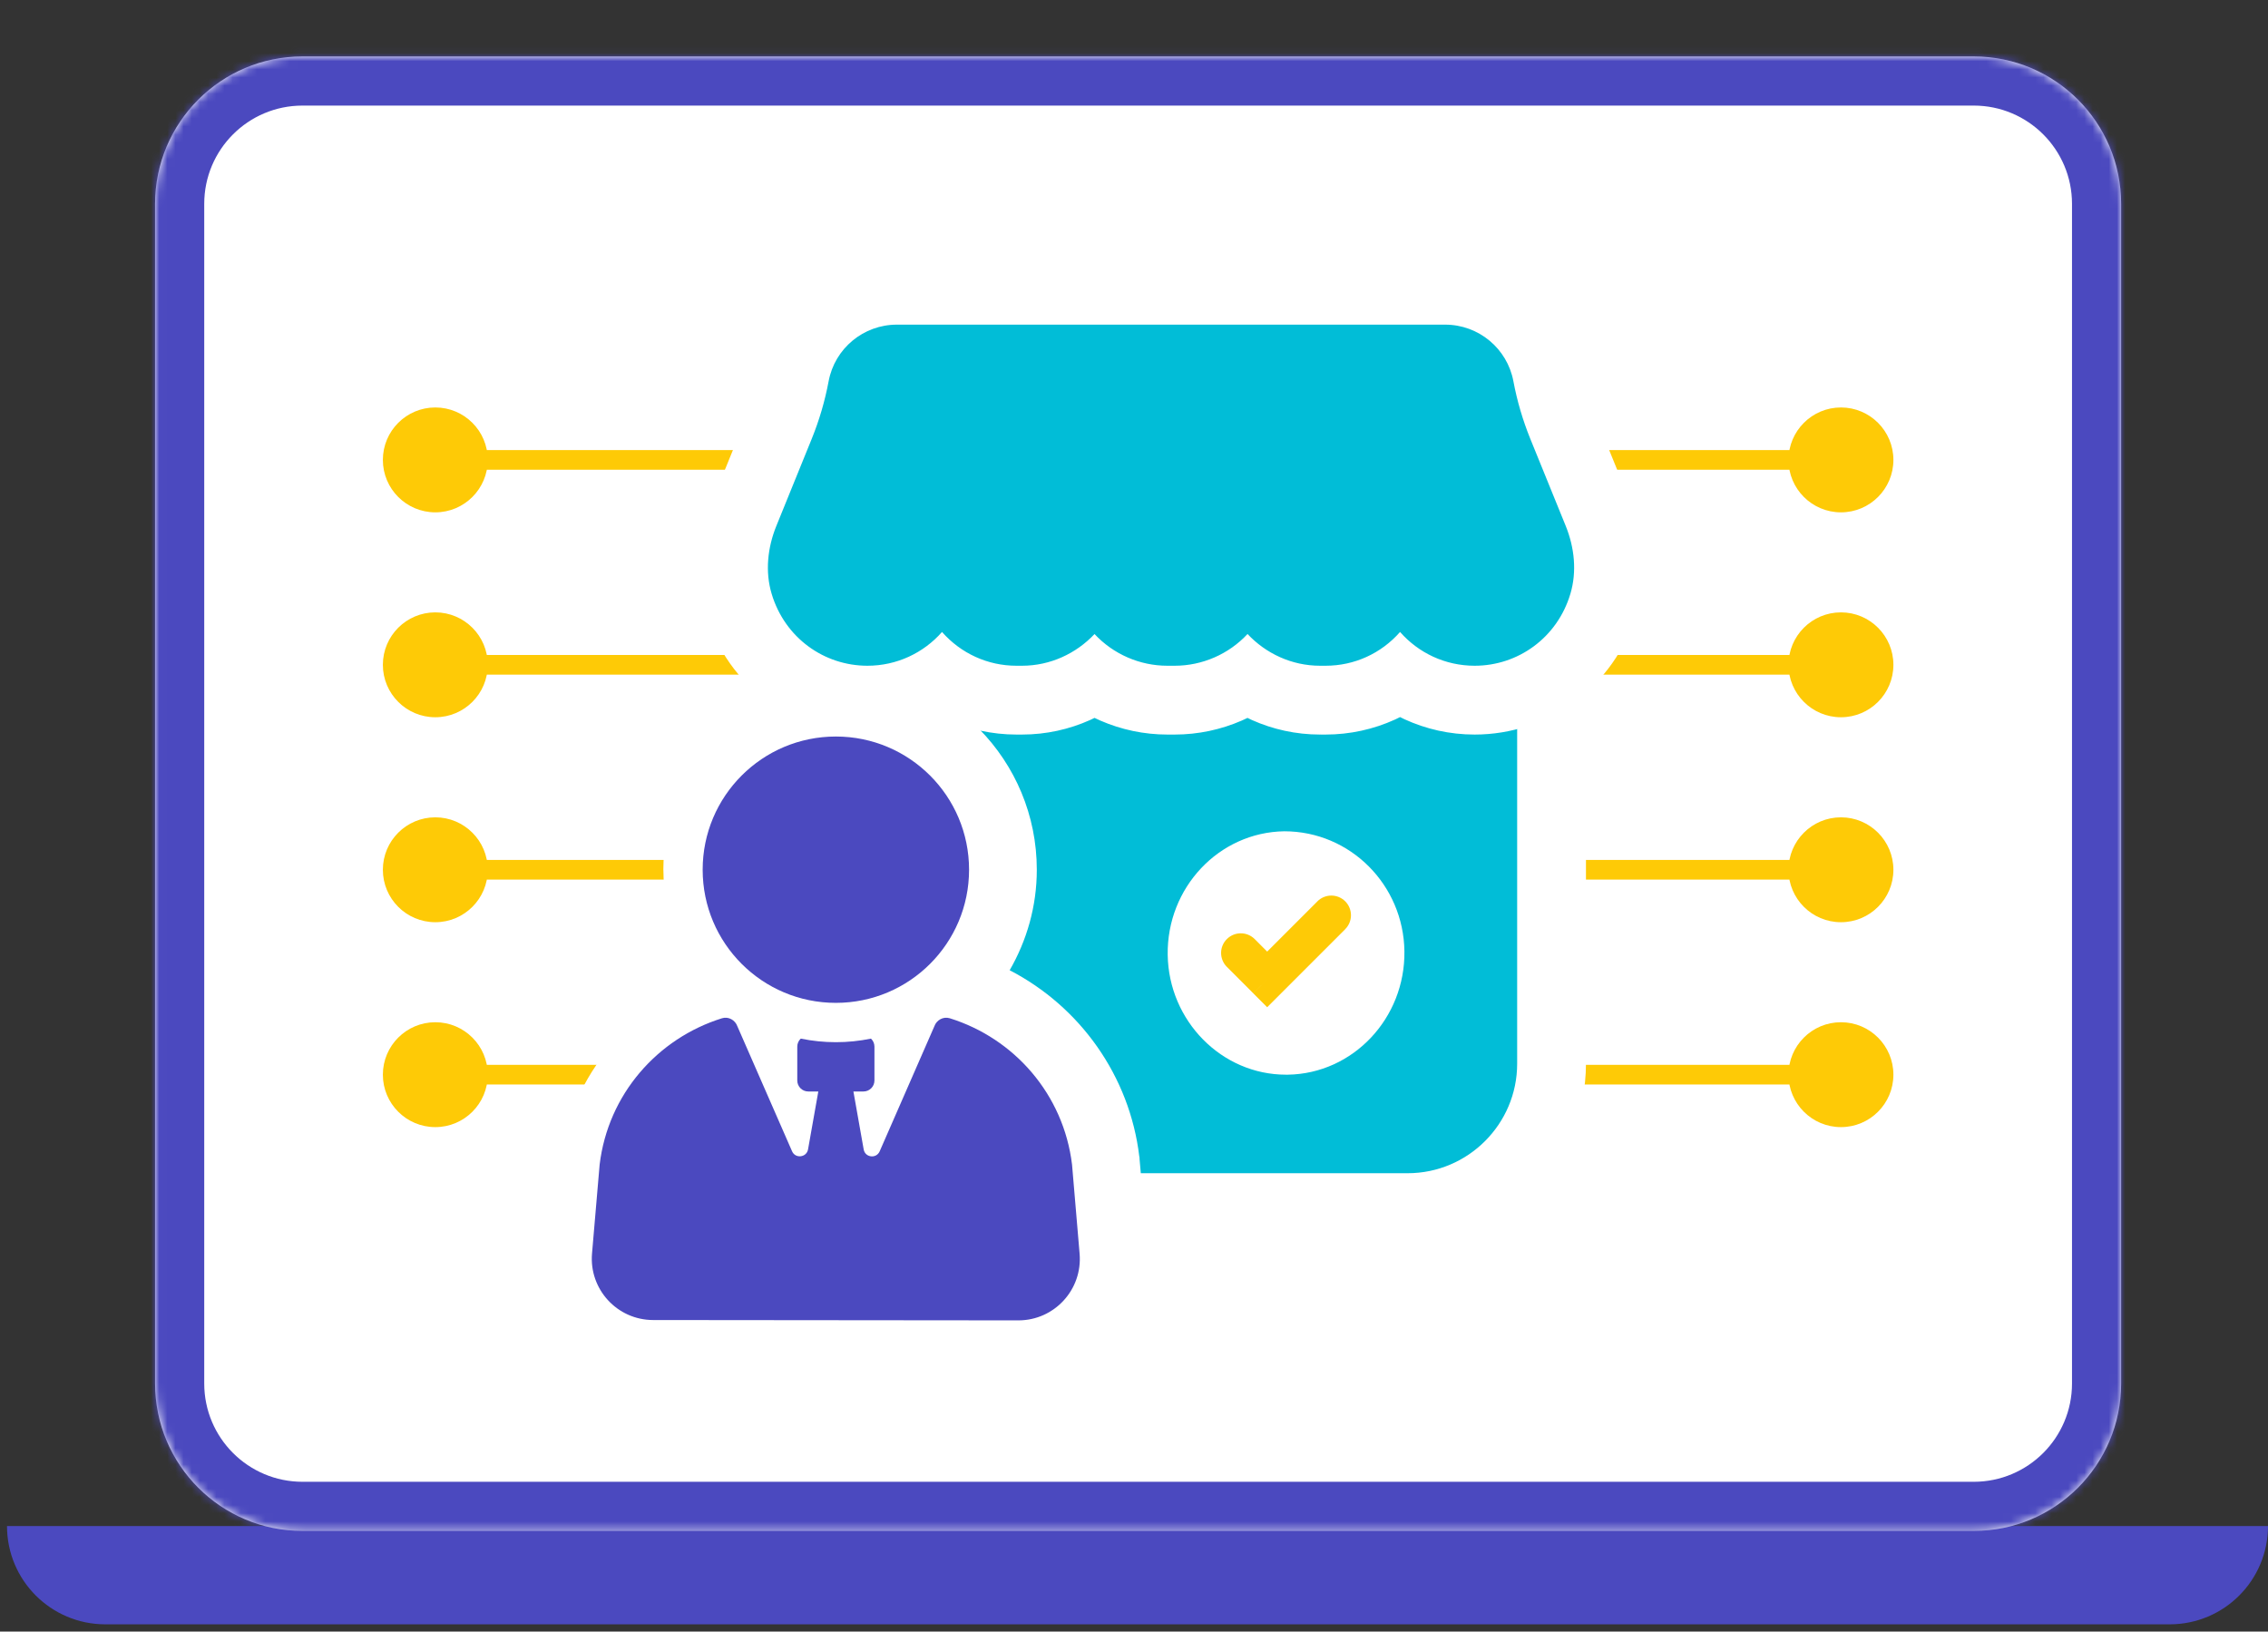
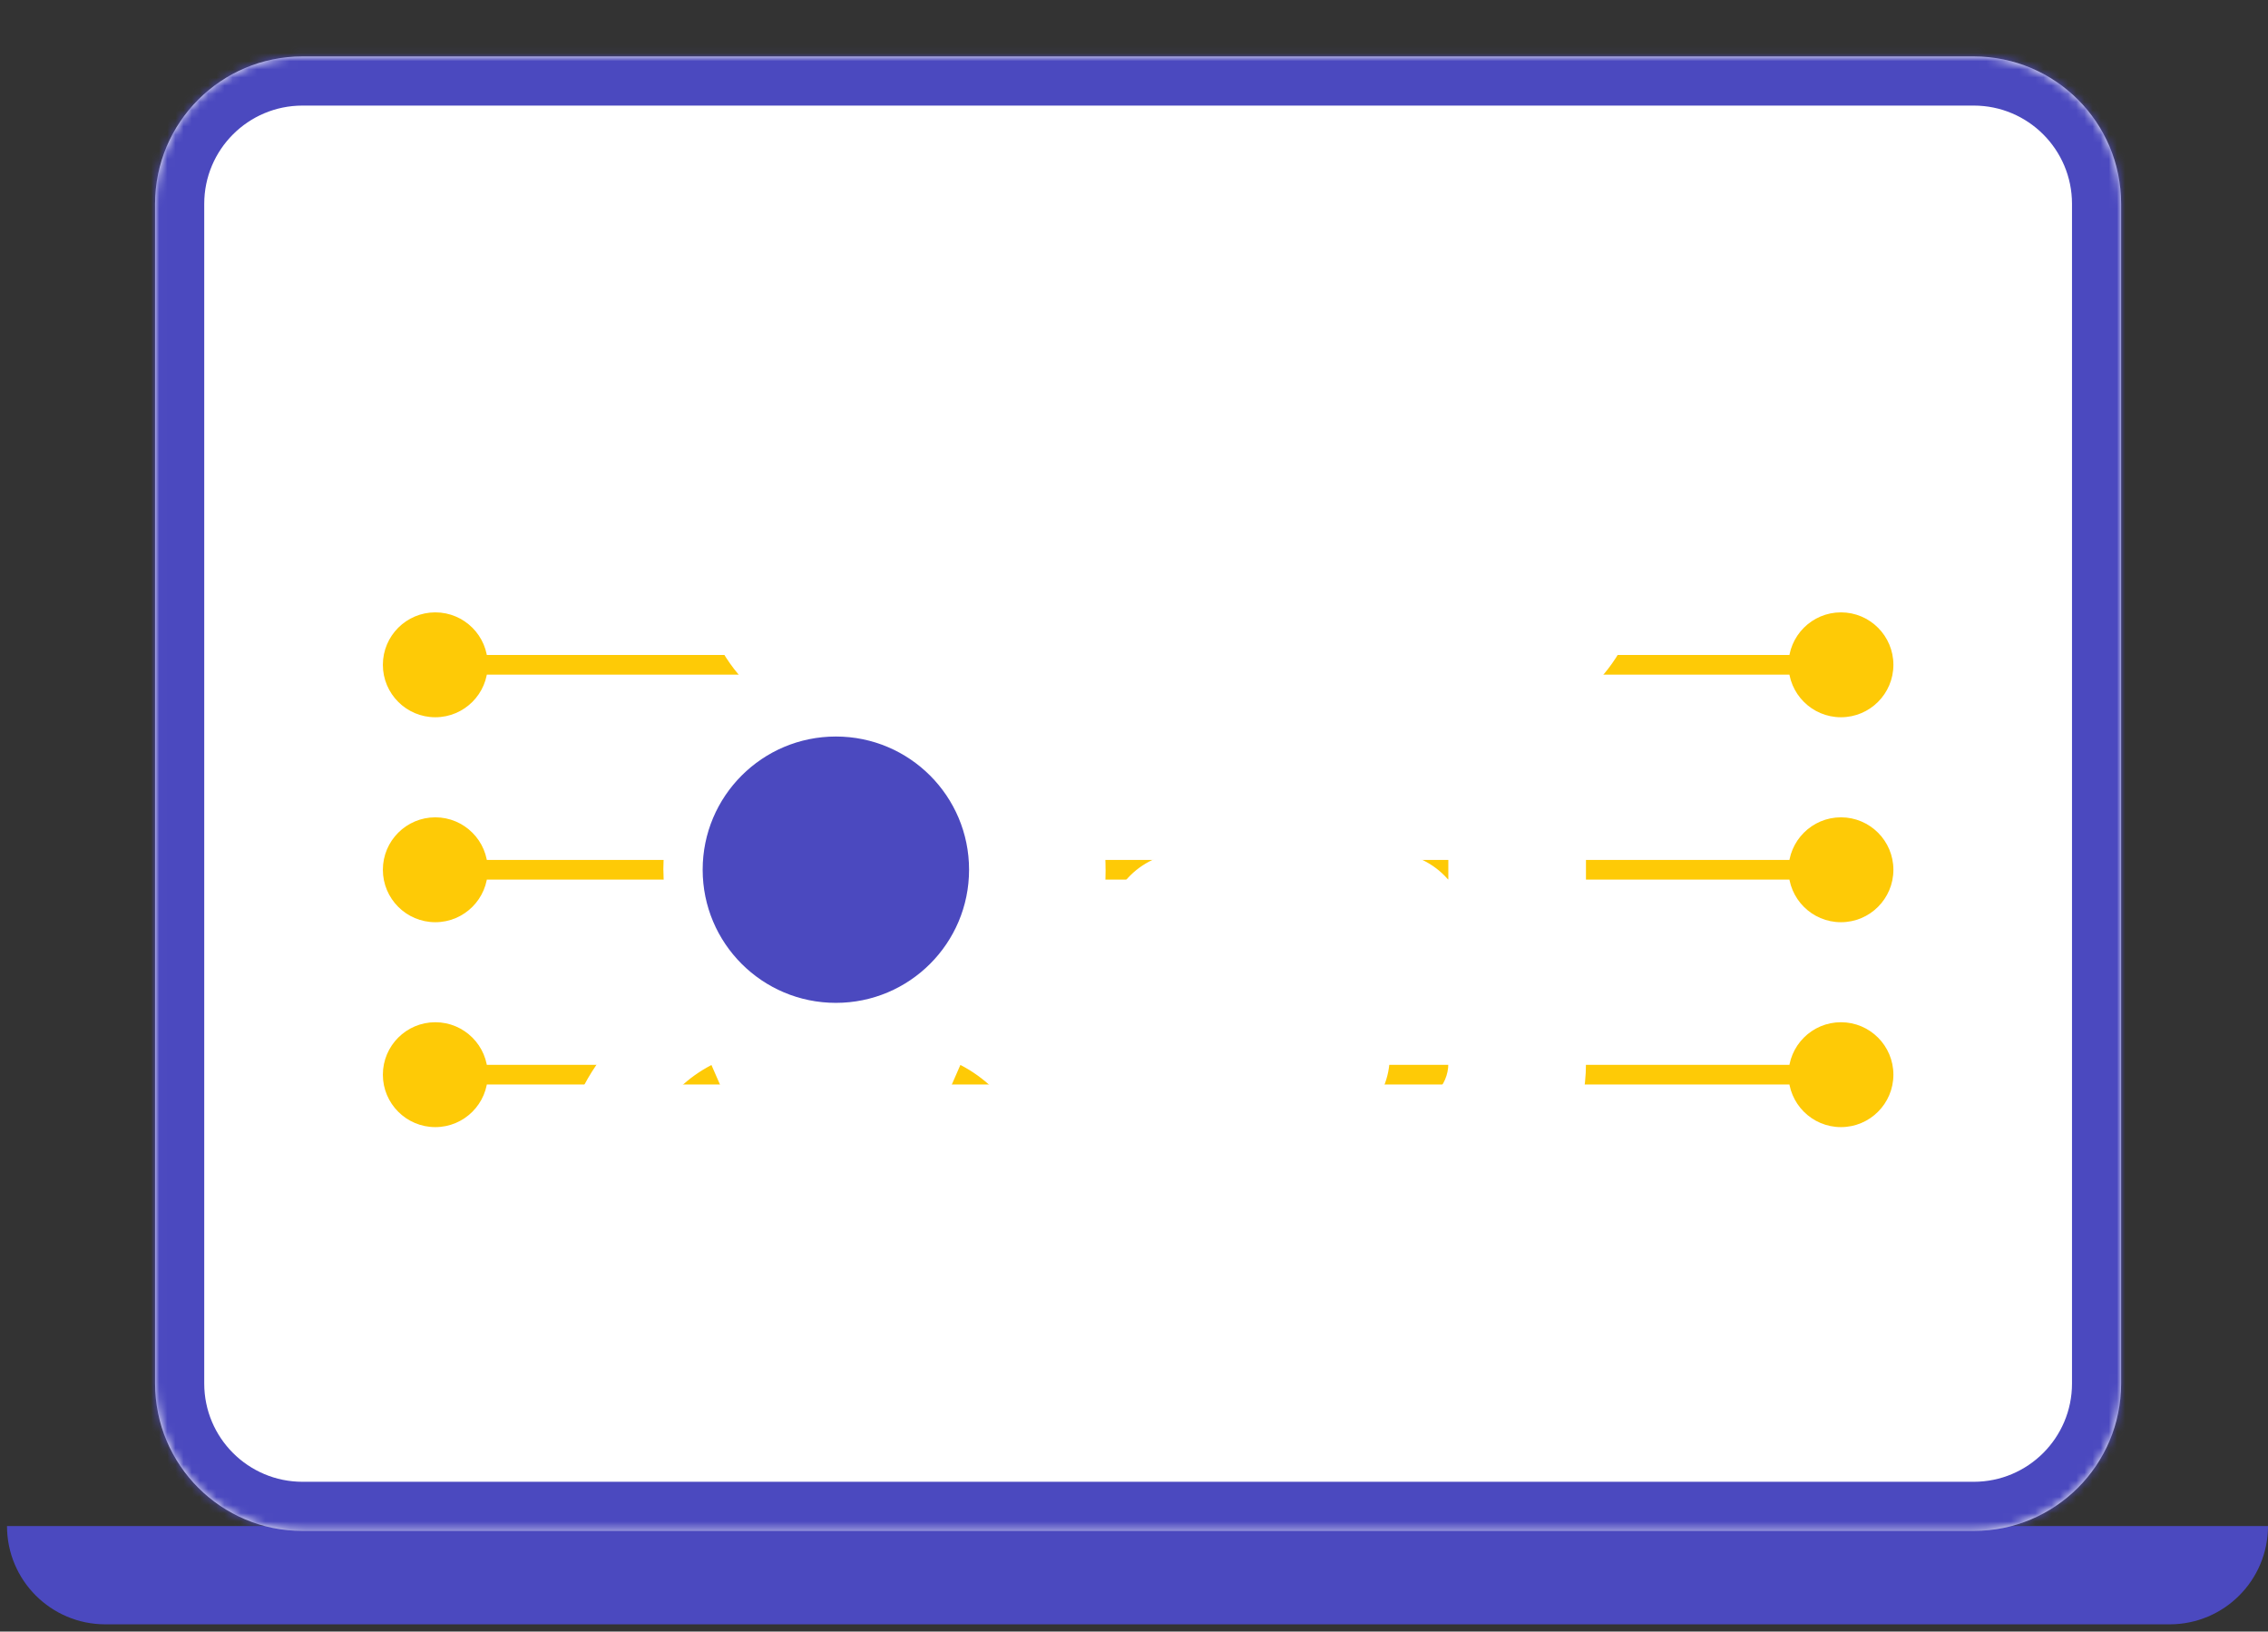
<svg xmlns="http://www.w3.org/2000/svg" width="278" height="200" viewBox="0 0 278 200" fill="none">
  <rect x="0" y="0" width="278" height="200" fill="#333333" stroke="none" />
  <g clip-path="url(#clip0_4945_304)">
    <path d="M0.859 187.058H277.999C277.999 193.716 272.607 199.108 265.95 199.108H12.909C6.252 199.108 0.859 193.716 0.859 187.058Z" fill="#4B49BF" />
    <path d="M241.925 6.917H37.082C27.1 6.917 19.008 15.009 19.008 24.991V169.586C19.008 179.568 27.1 187.661 37.082 187.661H241.925C251.907 187.661 259.999 179.568 259.999 169.586V24.991C259.999 15.009 251.907 6.917 241.925 6.917Z" fill="white" />
    <mask id="mask0_4945_304" style="mask-type:luminance" maskUnits="userSpaceOnUse" x="19" y="6" width="241" height="182">
      <path d="M241.925 6.917H37.082C27.1 6.917 19.008 15.009 19.008 24.991V169.586C19.008 179.568 27.1 187.661 37.082 187.661H241.925C251.907 187.661 259.999 179.568 259.999 169.586V24.991C259.999 15.009 251.907 6.917 241.925 6.917Z" fill="white" />
    </mask>
    <g mask="url(#mask0_4945_304)">
      <path d="M37.084 0.892C23.775 0.892 12.984 11.683 12.984 24.991H25.034C25.034 18.334 30.426 12.942 37.084 12.942V0.892ZM241.926 12.942C248.584 12.942 253.976 18.334 253.976 24.991H266.025C266.025 11.683 255.235 0.892 241.926 0.892V12.942ZM253.976 169.586C253.976 176.244 248.584 181.636 241.926 181.636V193.685C255.235 193.685 266.025 182.895 266.025 169.586H253.976ZM37.084 181.636C30.426 181.636 25.034 176.244 25.034 169.586H12.984C12.984 182.895 23.775 193.685 37.084 193.685V181.636ZM25.034 169.586V24.991H12.984V169.586H25.034ZM241.926 181.636H37.084V193.685H241.926V181.636ZM253.976 24.991V169.586H266.025V24.991H253.976ZM37.084 12.942H241.926V0.892H37.084V12.942Z" fill="#4B49BF" />
    </g>
    <path d="M53.352 82.697H225.655V80.287H53.352V82.697ZM219.226 81.492C219.226 85.04 222.106 87.92 225.655 87.92C229.203 87.92 232.083 85.04 232.083 81.492C232.083 77.943 229.203 75.063 225.655 75.063C222.106 75.063 219.226 77.943 219.226 81.492ZM46.93 81.492C46.93 85.04 49.809 87.92 53.358 87.92C56.907 87.92 59.787 85.04 59.787 81.492C59.787 77.943 56.907 75.063 53.358 75.063C49.809 75.063 46.93 77.943 46.93 81.492Z" fill="#FECA06" />
-     <path d="M53.352 57.58H225.655V55.17H53.352V57.58ZM219.226 56.374C219.226 59.923 222.106 62.803 225.655 62.803C229.203 62.803 232.083 59.923 232.083 56.374C232.083 52.826 229.203 49.946 225.655 49.946C222.106 49.946 219.226 52.826 219.226 56.374ZM46.93 56.374C46.93 59.923 49.809 62.803 53.358 62.803C56.907 62.803 59.787 59.923 59.787 56.374C59.787 52.826 56.907 49.946 53.358 49.946C49.809 49.946 46.93 52.826 46.93 56.374Z" fill="#FECA06" />
    <path d="M53.352 107.82H225.655V105.41H53.352V107.82ZM219.226 106.615C219.226 110.164 222.106 113.044 225.655 113.044C229.203 113.044 232.083 110.164 232.083 106.615C232.083 103.067 229.203 100.187 225.655 100.187C222.106 100.187 219.226 103.067 219.226 106.615ZM46.93 106.615C46.93 110.164 49.809 113.044 53.358 113.044C56.907 113.044 59.787 110.164 59.787 106.615C59.787 103.067 56.907 100.187 53.358 100.187C49.809 100.187 46.93 103.067 46.93 106.615Z" fill="#FECA06" />
    <path d="M53.352 132.938H225.655V130.528H53.352V132.938ZM219.226 131.733C219.226 135.281 222.106 138.161 225.655 138.161C229.203 138.161 232.083 135.281 232.083 131.733C232.083 128.184 229.203 125.304 225.655 125.304C222.106 125.304 219.226 128.184 219.226 131.733ZM46.93 131.733C46.93 135.281 49.809 138.161 53.358 138.161C56.907 138.161 59.787 135.281 59.787 131.733C59.787 128.184 56.907 125.304 53.358 125.304C49.809 125.304 46.93 128.184 46.93 131.733Z" fill="#FECA06" />
    <path d="M162.992 114.128V119.966H179.861V114.128H162.992ZM170.221 121.358C166.136 121.358 162.992 118.026 162.992 114.128H179.861C179.861 108.923 175.662 104.488 170.221 104.488V121.358ZM161.913 121.358H170.221V104.488H161.913V121.358ZM153.478 104.615V112.923H170.348V104.615H153.478ZM160.708 111.845C156.623 111.845 153.478 108.513 153.478 104.615H170.348C170.348 99.41 166.149 94.975 160.708 94.975V111.845ZM154.894 111.845H160.708V94.975H154.894V111.845ZM162.094 104.615C162.094 108.724 158.762 111.845 154.888 111.845V94.975C149.659 94.975 145.224 99.199 145.224 104.615H162.094ZM162.094 112.923V104.615H145.224V112.923H162.094ZM145.381 121.358H153.665V104.488H145.381V121.358ZM152.581 114.128C152.581 118.237 149.249 121.358 145.375 121.358V104.488C140.146 104.488 135.711 108.712 135.711 114.128H152.581ZM152.581 119.966V114.128H135.711V119.966H152.581ZM145.381 112.742C149.255 112.742 152.587 115.863 152.587 119.972H135.717C135.717 125.388 140.152 129.612 145.381 129.612V112.742ZM153.659 112.742H145.375V129.612H153.659V112.742ZM162.094 129.479V121.171H145.224V129.479H162.094ZM154.894 122.256C158.66 122.256 162.1 125.292 162.1 129.485H145.231C145.231 135.034 149.773 139.125 154.894 139.125V122.256ZM160.708 122.256H154.894V139.125H160.708V122.256ZM153.478 129.479C153.478 125.497 156.726 122.25 160.708 122.25V139.119C166.046 139.119 170.348 134.811 170.348 129.479H153.478ZM153.478 121.177V129.485H170.348V121.177H153.478ZM170.221 112.742H161.913V129.612H170.221V112.742ZM162.992 119.966C162.992 116.068 166.13 112.736 170.221 112.736V129.606C175.662 129.606 179.861 125.172 179.861 119.966H162.992ZM164.058 91.505V91.517L179.15 83.974V83.962L164.058 91.505ZM180.741 81.474C178.873 81.474 177.041 81.034 175.415 80.209L167.799 95.264C171.794 97.289 176.234 98.343 180.741 98.343V81.474ZM183.898 81.058C182.813 81.329 181.771 81.468 180.741 81.468V98.337C183.307 98.337 185.747 97.988 188.031 97.409L183.898 81.052V81.058ZM194.399 130.383V89.234H177.529V130.383H194.399ZM172.541 152.241C184.59 152.241 194.399 142.439 194.399 130.383H177.529C177.529 133.118 175.276 135.372 172.541 135.372V152.241ZM139.832 152.241H172.541V135.372H139.832V152.241ZM131.271 142.8L131.428 144.565L148.231 143.053L148.074 141.288L131.271 142.8ZM131.235 141.908V142.047H148.104V141.908H131.235ZM131.337 143.216L131.367 143.372L147.978 140.438L147.948 140.282L131.337 143.216ZM119.884 126.419C126.108 129.636 130.434 135.751 131.271 142.752L148.02 140.752C146.508 128.088 138.718 117.171 127.638 111.435L119.884 126.419ZM118.649 106.603C118.649 109.531 117.854 112.272 116.444 114.725L131.072 123.129C133.85 118.297 135.519 112.676 135.519 106.603H118.649ZM114.016 95.289C116.896 98.223 118.643 102.205 118.643 106.603H135.513C135.513 97.614 131.904 89.433 126.048 83.468L114.01 95.289H114.016ZM124.59 81.48C123.752 81.48 122.873 81.377 121.951 81.16L118.113 97.59C120.198 98.078 122.372 98.349 124.59 98.349V81.48ZM125.258 81.48H124.59V98.349H125.258V81.48ZM130.47 80.263C128.819 81.064 127.048 81.48 125.258 81.48V98.349C129.687 98.349 133.97 97.313 137.838 95.439L130.47 80.263ZM143.08 81.48C141.284 81.48 139.483 81.058 137.838 80.263L130.482 95.445C134.356 97.325 138.664 98.355 143.086 98.355V81.486L143.08 81.48ZM143.989 81.48H143.08V98.349H143.989V81.48ZM149.225 80.263C147.586 81.058 145.785 81.48 143.983 81.48V98.349C148.4 98.349 152.713 97.319 156.593 95.439L149.225 80.263ZM161.805 81.48C160.039 81.48 158.244 81.064 156.587 80.263L149.231 95.445C153.099 97.319 157.407 98.355 161.805 98.355V81.486V81.48ZM162.473 81.48H161.805V98.349H162.473V81.48ZM167.811 80.215C166.167 81.046 164.353 81.486 162.473 81.486V98.355C167.016 98.355 171.426 97.289 175.403 95.283L167.805 80.221L167.811 80.215ZM161.913 112.923H153.478V121.358H161.913V112.923ZM153.659 112.923V121.358H162.094V112.923H153.659ZM153.659 121.177H162.094V112.742H153.659V121.177ZM161.913 121.177V112.742H153.478V121.177H161.913ZM171.607 87.734L175.415 80.209L152.665 68.701L164.064 91.505L171.607 87.734ZM185.964 89.24H194.399V78.407L183.898 81.064L185.964 89.24ZM139.832 143.806L131.434 144.565L132.127 152.241H139.832V143.806ZM139.67 142.041H131.235V142.421L131.271 142.8L139.67 142.041ZM139.67 141.908H148.104V141.167L147.978 140.438L139.67 141.902V141.908ZM139.646 141.746L131.271 142.746L131.301 142.981L131.343 143.21L139.652 141.746H139.646ZM123.758 118.924L116.444 114.725L112.052 122.37L119.884 126.419L123.758 118.93V118.924ZM120.035 89.378L121.957 81.166L93.652 74.551L114.016 95.289L120.035 89.378ZM134.157 87.854L137.838 80.263L134.157 78.48L130.476 80.269L134.163 87.854H134.157ZM152.912 87.854L156.593 80.263L152.912 78.48L149.231 80.269L152.918 87.854H152.912ZM171.607 87.746L175.403 95.277L182.91 91.493L179.15 83.974L171.607 87.746Z" fill="white" />
-     <path d="M171.428 119.966C171.428 120.623 170.898 121.171 170.223 121.171H161.915V129.479C161.915 130.16 161.385 130.684 160.71 130.684H154.896C154.216 130.684 153.667 130.154 153.667 129.479V121.171H145.383C144.702 121.171 144.154 120.617 144.154 119.966V114.128C144.154 113.471 144.708 112.923 145.383 112.923H153.667V104.615C153.667 103.958 154.222 103.41 154.896 103.41H160.71C161.391 103.41 161.915 103.964 161.915 104.615V112.923H170.223C170.904 112.923 171.428 113.477 171.428 114.128V119.966ZM171.609 87.746C168.796 89.161 165.687 89.921 162.476 89.921H161.807C158.728 89.921 155.674 89.198 152.914 87.854C150.155 89.192 147.1 89.921 143.991 89.921H143.082C139.973 89.921 136.918 89.198 134.159 87.854C131.4 89.192 128.375 89.921 125.266 89.921H124.598C123.073 89.921 121.543 89.734 120.043 89.384C124.411 93.831 127.086 99.916 127.086 106.609C127.086 111.11 125.857 115.291 123.76 118.93C132.412 123.406 138.473 131.919 139.648 141.752L139.678 141.908V142.047L139.834 143.812H172.543C179.935 143.812 185.966 137.787 185.966 130.389V89.24C184.279 89.668 182.538 89.909 180.743 89.909C177.556 89.909 174.423 89.161 171.609 87.734V87.746Z" fill="#01BDD7" />
    <path d="M200.57 75.22C202.04 70.298 201.384 65.346 199.727 61.273L184.099 67.623C184.599 68.852 184.575 69.822 184.406 70.382L200.57 75.214V75.22ZM180.755 90.041C189.732 90.041 197.865 84.227 200.564 75.22L184.406 70.376C183.876 72.147 182.375 73.172 180.755 73.172V90.041ZM165.277 83.04C169.085 87.366 174.64 90.041 180.755 90.041V73.172C179.646 73.172 178.652 72.702 177.947 71.894L165.283 83.034L165.277 83.04ZM162.482 90.041C168.464 90.041 174.043 87.469 177.941 83.04L165.283 71.888C164.548 72.726 163.56 73.166 162.482 73.166V90.035V90.041ZM161.813 90.041H162.488V73.172H161.813V90.041ZM146.763 83.486C150.504 87.481 155.866 90.041 161.807 90.041V73.172C160.801 73.172 159.813 72.738 159.072 71.949L146.763 83.486ZM143.992 90.041C149.715 90.041 155.198 87.643 159.09 83.468L146.745 71.967C146.028 72.732 145.016 73.172 143.986 73.172V90.041H143.992ZM143.088 90.041H143.992V73.172H143.088V90.041ZM127.99 83.462C131.888 87.649 137.376 90.041 143.088 90.041V73.172C142.052 73.172 141.045 72.732 140.341 71.979L127.99 83.468V83.462ZM125.273 90.041C131.213 90.041 136.569 87.475 140.31 83.492L128.014 71.943C127.267 72.738 126.279 73.166 125.273 73.166V90.035V90.041ZM124.598 90.041H125.273V73.172H124.598V90.041ZM109.144 83.046C113.036 87.456 118.609 90.041 124.598 90.041V73.172C123.531 73.172 122.537 72.732 121.79 71.888L109.138 83.052L109.144 83.046ZM106.325 90.041C112.434 90.041 117.995 87.366 121.802 83.04L109.138 71.9C108.433 72.702 107.433 73.178 106.331 73.178V90.047L106.325 90.041ZM86.521 75.238C89.226 84.233 97.36 90.041 106.325 90.041V73.172C104.71 73.172 103.21 72.153 102.674 70.382L86.521 75.244V75.238ZM87.359 61.285C85.708 65.352 85.045 70.316 86.527 75.244L102.68 70.382C102.517 69.834 102.487 68.864 102.987 67.635L87.359 61.285ZM91.69 50.609L87.353 61.285L102.981 67.635L107.319 56.959L91.69 50.609ZM93.287 45.175C92.938 47.048 92.401 48.862 91.697 50.603L107.319 56.965C108.463 54.151 109.313 51.248 109.867 48.289L93.287 45.175ZM109.94 31.354C101.788 31.354 94.781 37.161 93.281 45.181L109.861 48.283V48.265C109.861 48.265 109.867 48.253 109.879 48.247C109.891 48.241 109.897 48.235 109.903 48.235C109.903 48.235 109.903 48.235 109.909 48.235C109.909 48.235 109.915 48.235 109.927 48.235V31.366L109.94 31.354ZM177.14 31.354H109.94V48.223H177.14V31.354ZM193.798 45.181C192.298 37.161 185.298 31.354 177.14 31.354V48.223H177.158C177.158 48.223 177.158 48.223 177.164 48.223C177.164 48.223 177.176 48.229 177.188 48.235C177.2 48.241 177.206 48.253 177.206 48.253C177.206 48.253 177.206 48.259 177.206 48.271L193.786 45.169L193.798 45.181ZM195.395 50.609C194.684 48.85 194.148 47.03 193.798 45.169L177.218 48.289C177.779 51.254 178.628 54.151 179.761 56.941L195.395 50.603V50.609ZM199.727 61.273L195.389 50.603L179.761 56.953L184.099 67.623L199.727 61.273ZM171.615 77.467L177.947 71.894L171.621 64.701L165.289 71.894L171.621 77.467H171.615ZM152.92 77.714L159.072 71.949L152.902 65.364L146.751 71.967L152.92 77.714ZM134.165 77.72L140.341 71.979L134.195 65.37L128.014 71.949L134.159 77.72H134.165ZM115.47 77.467L121.796 71.888L115.464 64.707L109.138 71.894L115.47 77.467ZM99.505 53.784L91.69 50.603V50.609L99.505 53.784ZM185.508 46.735L177.218 48.289V48.301L185.508 46.741V46.735Z" fill="white" />
-     <path d="M191.91 64.448L187.572 53.778C186.65 51.501 185.957 49.145 185.505 46.735C184.752 42.71 181.234 39.794 177.137 39.794H109.936C105.84 39.794 102.321 42.71 101.568 46.735C101.116 49.151 100.423 51.513 99.501 53.784L95.164 64.46C94.085 67.111 93.766 70.075 94.591 72.81C96.212 78.196 101.026 81.606 106.322 81.606C109.93 81.606 113.208 80.034 115.467 77.467C117.787 80.094 121.064 81.606 124.595 81.606H125.27C128.746 81.606 131.915 80.106 134.162 77.72C136.464 80.191 139.711 81.606 143.085 81.606H143.989C147.362 81.606 150.616 80.191 152.917 77.714C155.158 80.106 158.334 81.606 161.81 81.606H162.485C166.015 81.606 169.299 80.1 171.612 77.467C173.871 80.034 177.143 81.606 180.758 81.606C186.06 81.606 190.873 78.19 192.488 72.798C193.307 70.057 192.988 67.099 191.91 64.448Z" fill="#01BDD7" />
    <path d="M136.201 142.173C134.924 131.606 127.508 123.213 117.844 120.207L114.982 129.413C121.151 131.335 125.833 136.667 126.634 143.33L136.201 142.173ZM137.147 153.289L136.219 142.348L126.616 143.162L127.544 154.103L137.147 153.289ZM124.845 166.67C132.068 166.67 137.756 160.495 137.147 153.289L127.544 154.097C127.676 155.675 126.435 157.031 124.845 157.031V166.67ZM80.062 166.628L124.839 166.67L124.851 157.031L80.074 156.988L80.062 166.628ZM67.784 153.241C67.169 160.447 72.851 166.616 80.068 166.628L80.08 156.988C78.496 156.988 77.255 155.633 77.393 154.06L67.79 153.241H67.784ZM68.712 142.342L67.778 153.241L77.381 154.06L78.315 143.162L68.712 142.342ZM87.081 120.219C77.43 123.226 70.001 131.606 68.73 142.18L78.303 143.33C79.104 136.673 83.78 131.341 89.949 129.425L87.087 120.219H87.081ZM94.938 124.196C93.877 121.201 90.546 119.135 87.075 120.219L89.955 129.419C88.039 130.021 86.364 128.865 85.846 127.413L94.931 124.202L94.938 124.196ZM101.511 139.197L94.805 123.87L85.973 127.732L92.678 143.059L101.511 139.197ZM94.305 140.053C94.956 136.378 99.998 135.745 101.511 139.197L92.678 143.059C95.004 148.379 102.788 147.415 103.8 141.74L94.311 140.053H94.305ZM95.564 132.956L94.305 140.053L103.794 141.74L105.053 134.643L95.564 132.956ZM99.083 138.619H100.312V128.979H99.083V138.619ZM92.913 132.449C92.913 135.853 95.673 138.619 99.083 138.619V128.979C100.998 128.979 102.553 130.534 102.553 132.449H92.913ZM92.913 128.304V132.449H102.553V128.304H92.913ZM99.083 122.135C95.679 122.135 92.913 124.894 92.913 128.304H102.553C102.553 130.22 100.998 131.775 99.083 131.775V122.135ZM105.842 122.135H99.083V131.775H105.842V122.135ZM112.012 128.304C112.012 124.9 109.252 122.135 105.842 122.135V131.775C103.927 131.775 102.372 130.22 102.372 128.304H112.012ZM112.012 132.449V128.304H102.372V132.449H112.012ZM105.842 138.619C109.246 138.619 112.012 135.86 112.012 132.449H102.372C102.372 130.534 103.927 128.979 105.842 128.979V138.619ZM104.613 138.619H105.842V128.979H104.613V138.619ZM110.614 140.059L109.355 132.956L99.866 134.636L101.125 141.74L110.614 140.059ZM103.408 139.203C104.903 135.781 109.957 136.348 110.614 140.059L101.119 141.734C102.131 147.463 109.927 148.343 112.241 143.059L103.408 139.197V139.203ZM110.114 123.87L103.408 139.203L112.241 143.065L118.946 127.732L110.114 123.87ZM117.844 120.219C114.392 119.141 111.036 121.189 109.981 124.22L119.085 127.383C118.567 128.883 116.868 130.009 114.976 129.419L117.844 120.213V120.219ZM116.416 124.816L117.85 120.213L115.072 119.346L113.012 121.4L116.416 124.81V124.816ZM131.418 142.752L136.219 142.342V142.258L136.201 142.173L131.418 142.752ZM73.513 142.752L68.73 142.18L68.718 142.264V142.348L73.513 142.758V142.752ZM88.515 124.816L89.949 129.419L88.509 124.822L88.515 124.816ZM90.395 125.804L85.852 127.413L85.912 127.575L85.985 127.738L90.401 125.804H90.395ZM100.312 133.799L105.059 134.643L106.065 128.979H100.318V133.799H100.312ZM104.613 133.799V128.979H98.866L99.872 134.643L104.619 133.799H104.613ZM114.53 125.804L118.946 127.738L119.019 127.569L119.079 127.395L114.524 125.81L114.53 125.804ZM116.41 124.816L114.976 129.419L117.753 130.287L119.814 128.226L116.41 124.816Z" fill="white" />
-     <path d="M116.409 124.816C115.626 124.575 114.8 125.033 114.529 125.798L107.824 141.131C107.414 142.065 106.046 141.902 105.866 140.896L104.607 133.793H105.836C106.583 133.793 107.185 133.191 107.185 132.443V128.298C107.185 127.551 106.583 126.949 105.836 126.949H99.076C98.329 126.949 97.726 127.551 97.726 128.298V132.443C97.726 133.191 98.329 133.793 99.076 133.793H100.305L99.046 140.89C98.865 141.89 97.497 142.053 97.088 141.125L90.382 125.798C90.111 125.033 89.279 124.569 88.502 124.816C80.592 127.28 74.537 134.136 73.501 142.752L72.567 153.651C72.193 158.037 75.651 161.802 80.055 161.808L124.832 161.85C129.236 161.85 132.7 158.085 132.333 153.693L131.405 142.752C130.362 134.136 124.32 127.274 116.397 124.81L116.409 124.816Z" fill="#4B49BF" />
    <path d="M81.315 106.609C81.315 118.291 90.78 127.75 102.462 127.75V118.111C96.106 118.111 90.954 112.965 90.954 106.609H81.315ZM102.456 85.468C90.78 85.468 81.309 94.933 81.309 106.615H90.948C90.948 100.259 96.099 95.108 102.456 95.108V85.468ZM123.603 106.609C123.603 94.933 114.138 85.462 102.456 85.462V95.102C108.812 95.102 113.963 100.253 113.963 106.609H123.603ZM102.456 127.75C114.132 127.75 123.603 118.291 123.603 106.609H113.963C113.963 112.965 108.812 118.111 102.456 118.111V127.75Z" fill="white" />
    <path d="M102.456 122.93C111.475 122.93 118.783 115.628 118.783 106.609C118.783 97.59 111.475 90.282 102.456 90.282C93.437 90.282 86.129 97.59 86.129 106.609C86.129 115.628 93.437 122.93 102.456 122.93Z" fill="#4B49BF" />
    <path d="M157.626 131.733C149.758 131.733 143.251 125.153 143.13 117.038C143.016 108.802 149.414 102.018 157.421 101.898C165.519 101.898 172.031 108.477 172.146 116.592C172.26 124.798 165.862 131.612 157.855 131.733H157.626Z" fill="white" />
-     <path d="M157.028 118.352L153.793 115.11L150.383 118.514L153.618 121.756L157.028 118.352ZM161.487 110.483L153.618 118.352L157.028 121.762L164.897 113.893L161.487 110.483ZM153.793 115.11C152.853 114.17 151.329 114.17 150.383 115.11C149.437 116.05 149.443 117.574 150.383 118.52L153.793 115.116V115.11ZM155.323 120.057L153.618 121.762L155.323 123.467L157.028 121.762L155.323 120.057ZM164.891 113.893C165.83 112.953 165.83 111.429 164.891 110.483C163.951 109.543 162.426 109.543 161.481 110.483L164.891 113.893Z" fill="#FECA06" />
  </g>
  <defs>
    <clipPath id="clip0_4945_304">
      <rect width="277.14" height="198.215" fill="white" transform="translate(0.859 0.892)" />
    </clipPath>
  </defs>
</svg>